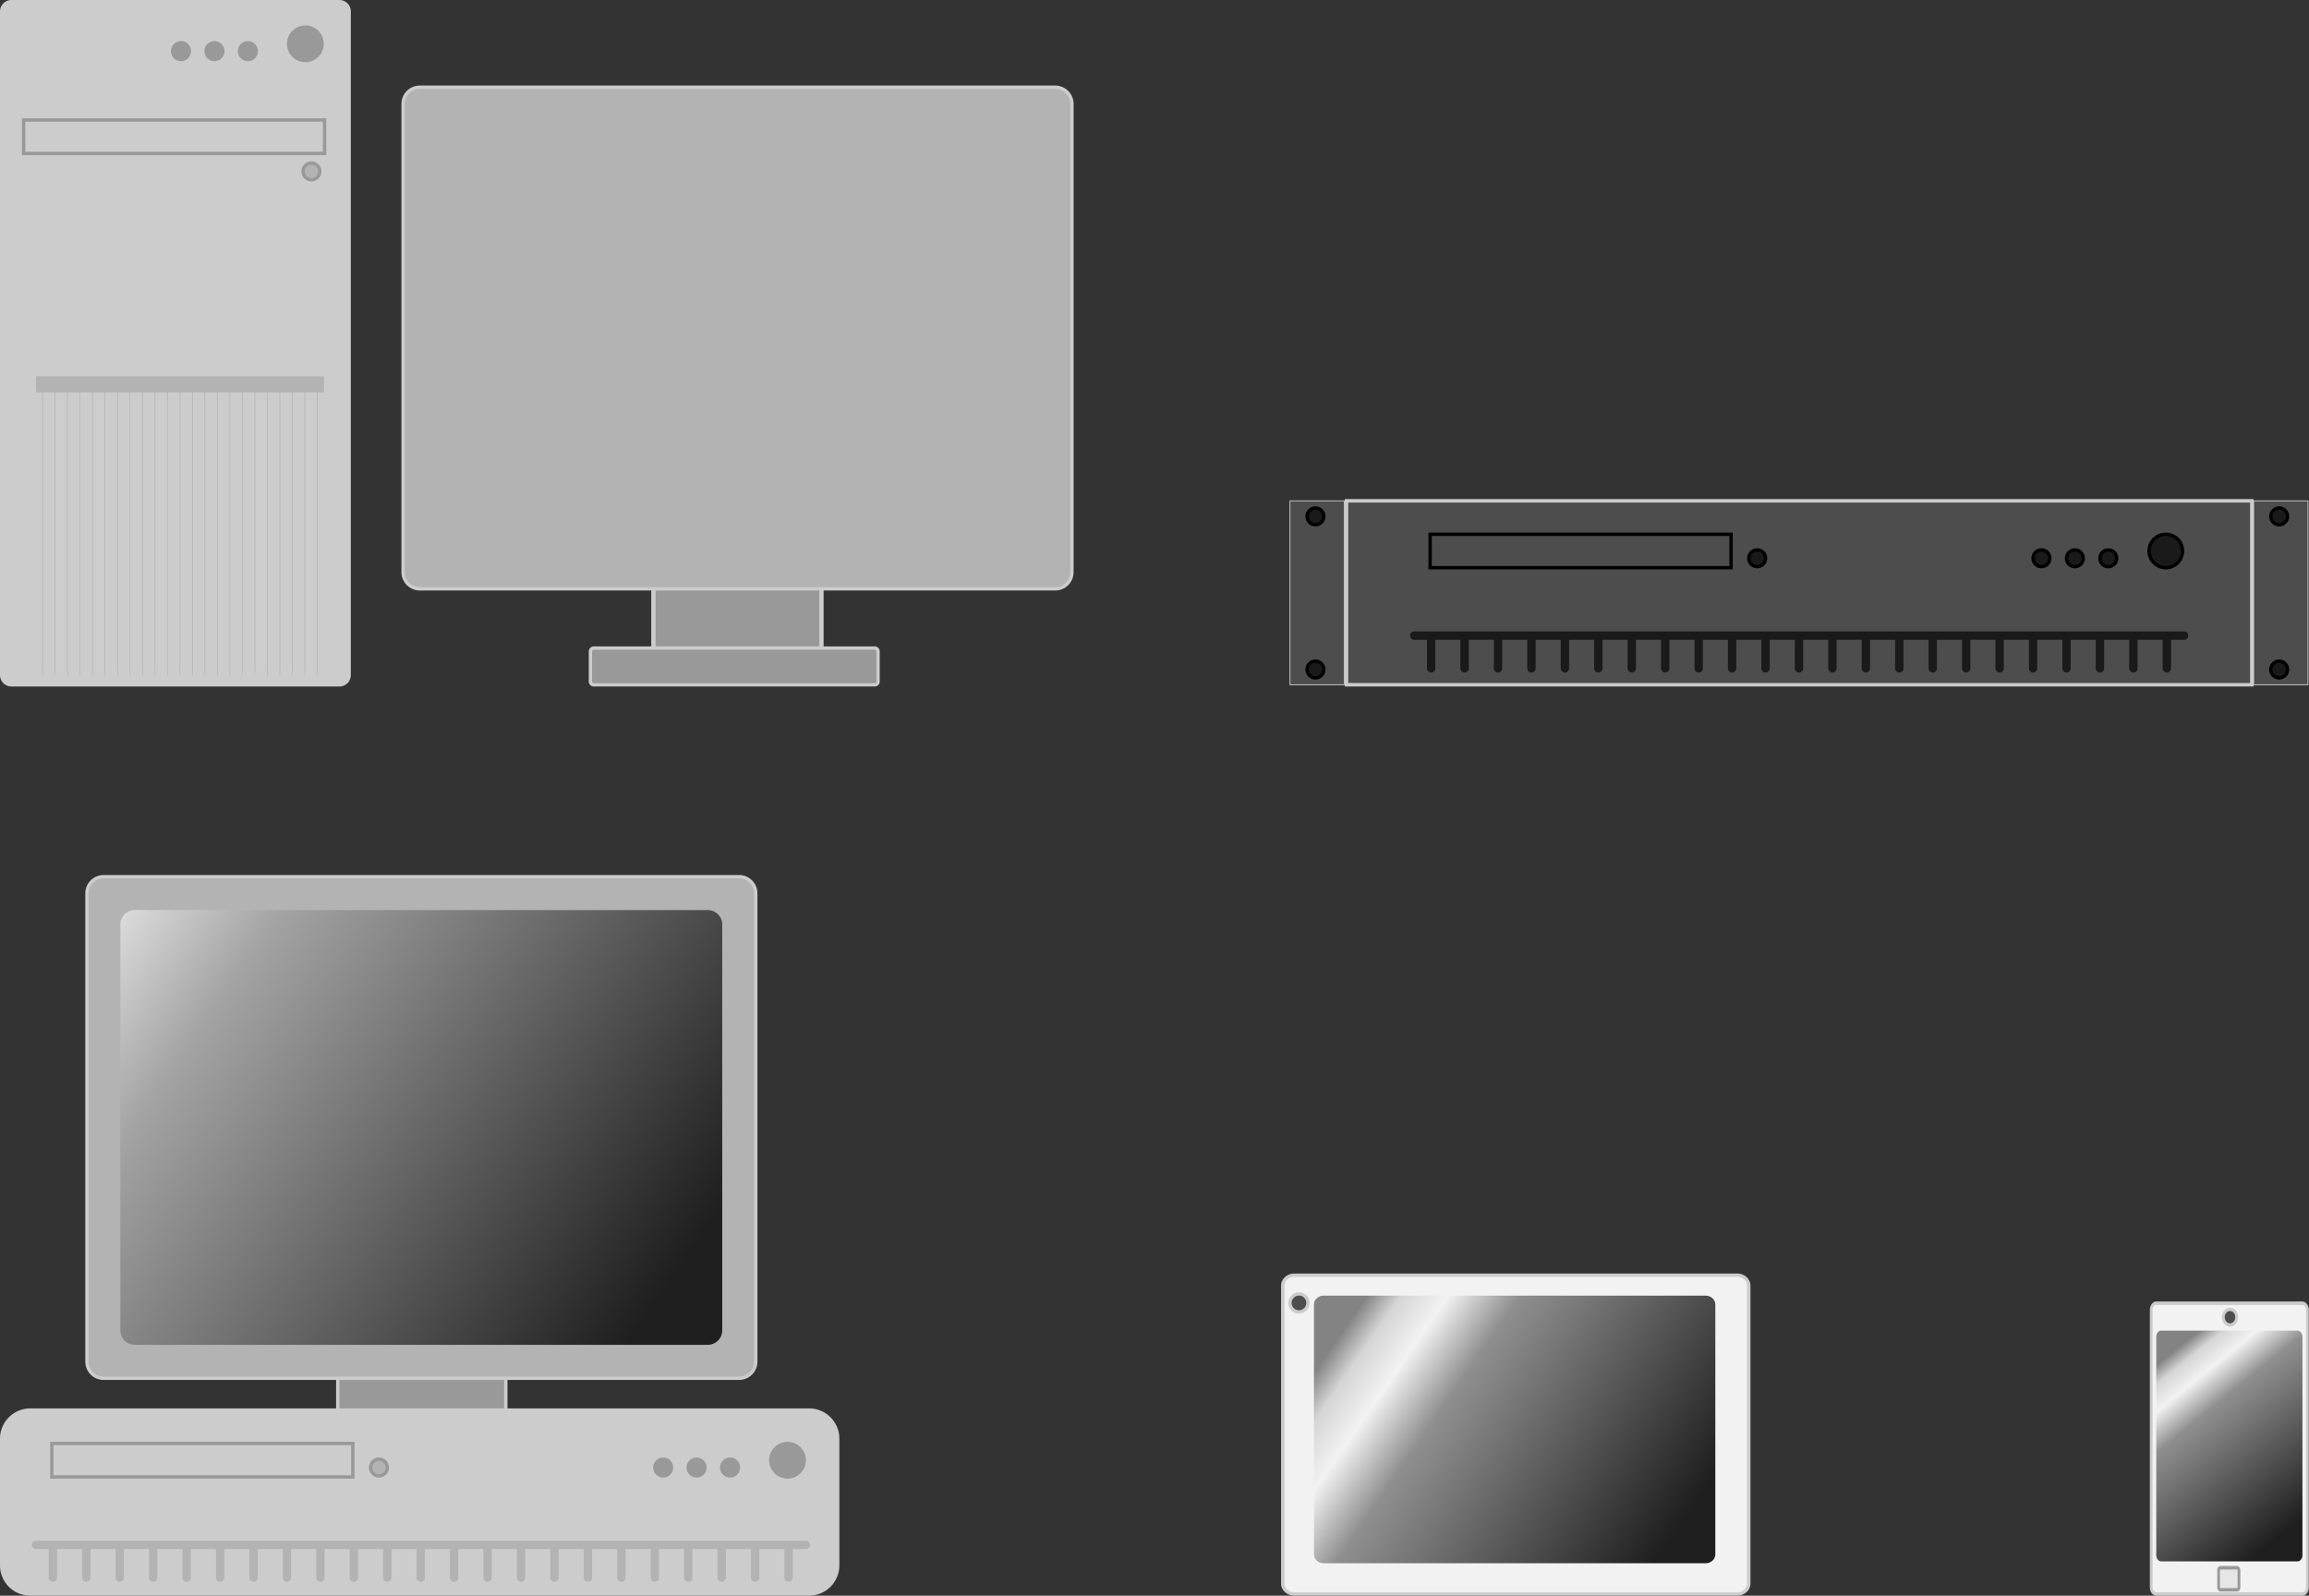
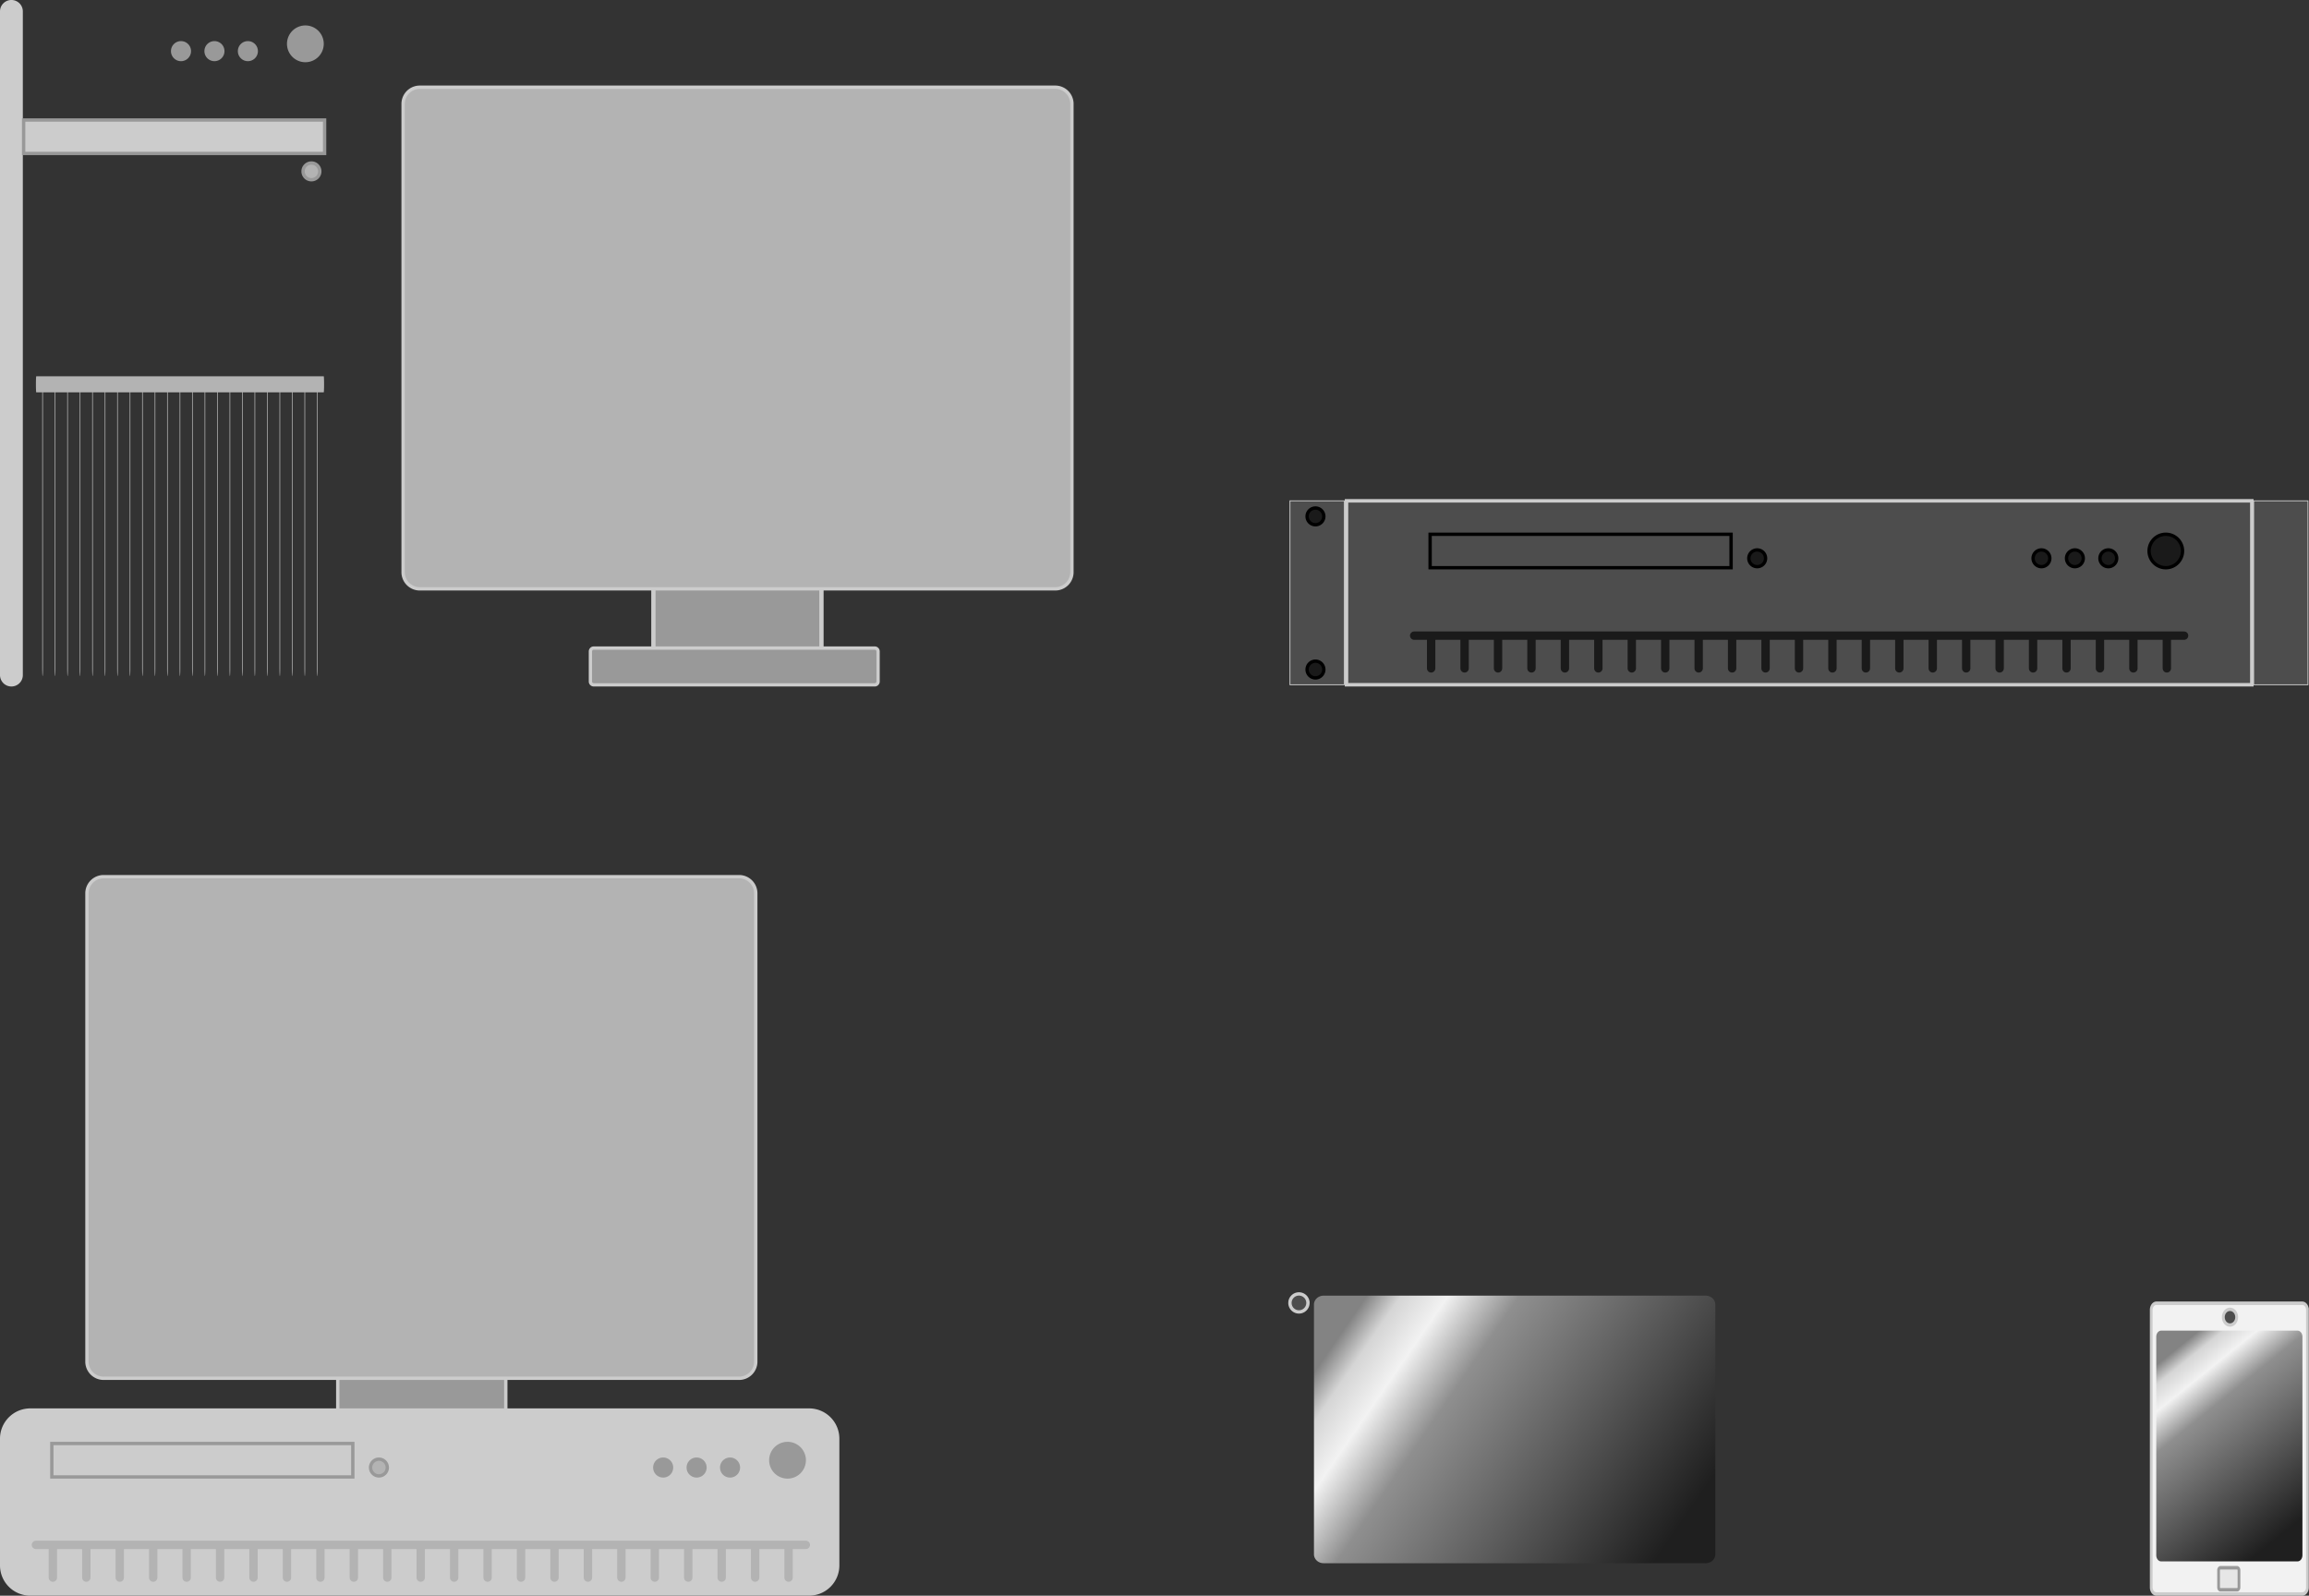
<svg xmlns="http://www.w3.org/2000/svg" xmlns:xlink="http://www.w3.org/1999/xlink" viewBox="0 0 583.63 403.32">
  <rect x="0" y="0" width="583.63" height="403.32" fill="#333333" stroke="none" />
  <defs>
    <linearGradient id="a">
      <stop offset="0" stop-color="#f1f1f1" />
      <stop offset=".256" stop-color="#a3a3a3" />
      <stop offset="1" stop-color="#1f1f1f" />
    </linearGradient>
    <linearGradient id="b" y2="46.362" xlink:href="#a" gradientUnits="userSpaceOnUse" x2="75" y1="22.262" x1="39.9" />
    <linearGradient id="c" y2="46.362" gradientUnits="userSpaceOnUse" x2="75" y1="27.262" x1="44.9">
      <stop offset="0" stop-color="#838383" />
      <stop offset=".073" stop-color="#d5d5d5" />
      <stop offset=".173" stop-color="#f2f2f2" />
      <stop offset=".325" stop-color="#8f8f8f" />
      <stop offset="1" stop-color="#1f1f1f" />
    </linearGradient>
    <linearGradient id="d" y2="46.362" gradientUnits="userSpaceOnUse" x2="75" gradientTransform="translate(0 -75.724)" y1="27.262" x1="44.9">
      <stop offset="0" stop-color="#838383" />
      <stop offset=".073" stop-color="#d5d5d5" />
      <stop offset=".173" stop-color="#f2f2f2" />
      <stop offset=".325" stop-color="#8f8f8f" />
      <stop offset="1" stop-color="#1f1f1f" />
    </linearGradient>
  </defs>
  <path d="M89.599 343.762h34.022a4.217 4.217 0 014.226 4.226v8.017a4.217 4.217 0 01-4.226 4.227H89.599a4.217 4.217 0 01-4.227-4.227v-8.017a4.217 4.217 0 014.227-4.226z" fill-rule="evenodd" color="#000" stroke="#ccc" stroke-linecap="round" stroke-width=".845" fill="#999" />
  <g fill-rule="evenodd" color="#000">
    <path d="M26.204 221.588h160.6a4.217 4.217 0 014.226 4.226v118.337a4.217 4.217 0 01-4.227 4.226H26.204a4.217 4.217 0 01-4.226-4.226V225.814a4.217 4.217 0 014.226-4.226z" stroke="#ccc" stroke-width=".845" fill="#b3b3b3" />
-     <path d="M42.867 24.362h34.267c.479 0 .866.387.866.867v24.267c0 .48-.387.867-.867.867H42.866a.866.866 0 01-.866-.867V25.229c0-.48.387-.867.867-.867z" fill="url(#b)" transform="translate(-147.074 127.08) scale(4.226)" />
  </g>
  <path d="M7.667 356.407H204.49a7.232 7.232 0 017.249 7.244v31.999a7.23 7.23 0 01-7.246 7.245H7.67a7.223 7.223 0 01-7.248-7.24v-31.999a7.23 7.23 0 017.245-7.245z" fill-rule="evenodd" color="#000" stroke="#ccc" stroke-width=".845" fill="#ccc" />
  <path d="M13.102 364.86h76.074v8.452H13.102z" fill-rule="evenodd" color="#000" stroke="#999" stroke-linecap="square" stroke-width=".845" fill="#ccc" />
  <path d="M97.893 370.935a2.113 2.113 0 11-4.227 0 2.113 2.113 0 014.227 0z" fill-rule="evenodd" color="#000" stroke="#999" stroke-linecap="square" stroke-width=".845" fill="#b3b3b3" />
  <path d="M203.286 369.086a4.226 4.226 0 11-8.453 0 4.226 4.226 0 018.453 0zM186.643 370.935a2.113 2.113 0 11-4.227 0 2.113 2.113 0 014.227 0zM178.19 370.935a2.113 2.113 0 11-4.226 0 2.113 2.113 0 014.226 0zM169.738 370.935a2.113 2.113 0 11-4.227 0 2.113 2.113 0 014.227 0z" fill-rule="evenodd" color="#000" stroke="#999" stroke-linecap="square" stroke-width=".845" fill="#999" />
  <g stroke-width=".5" stroke="#b3b3b3" stroke-linecap="round" fill="none">
    <path d="M9.075 390.484h194.608M13.365 390.484v8.274M21.817 390.484v8.274M30.27 390.484v8.274M38.722 390.484v8.274M47.175 390.484v8.274M55.628 390.484v8.274M64.08 390.484v8.274M114.796 390.484v8.274M72.533 390.484v8.274M140.154 390.484v8.274M131.7 390.484v8.274M123.248 390.484v8.274M106.343 390.484v8.274M97.89 390.484v8.274M80.985 390.484v8.274M89.438 390.484v8.274M148.606 390.484v8.274M157.059 390.484v8.274M165.511 390.484v8.274M173.964 390.484v8.274M182.417 390.484v8.274M190.87 390.484v8.274M199.322 390.484v8.274" stroke-width="2.113" />
  </g>
  <g stroke-width=".1" fill-rule="evenodd" color="#000">
    <g stroke-width=".156">
-       <path d="M40.237 22.366h39.726c.572 0 1.033.46 1.033 1.033v28.926a1.03 1.03 0 01-1.033 1.033H40.237a1.03 1.03 0 01-1.033-1.033V23.4c0-.572.46-1.033 1.033-1.033z" stroke="#ccc" stroke-width=".312" fill="#f2f2f2" transform="matrix(2.818 0 0 2.601 213.766 264.124)" />
      <path d="M42.867 24.362h34.267c.479 0 .866.387.866.867v24.267c0 .48-.387.867-.867.867H42.866a.866.866 0 01-.866-.867V25.229c0-.48.387-.867.867-.867z" fill="url(#c)" transform="matrix(2.818 0 0 2.601 213.766 264.124)" />
    </g>
    <path d="M330.603 329.327a2.275 2.275 0 11-4.551 0 2.275 2.275 0 014.55 0z" stroke="#ccc" stroke-linecap="round" stroke-width=".845" fill="#4d4d4d" />
  </g>
  <g stroke-width=".1">
    <g stroke-width=".174" fill-rule="evenodd" color="#000">
      <path transform="matrix(0 1.62 -1.274 0 611.732 268.293)" d="M38.76 22.366h43.294c.572 0 1.033.46 1.033 1.033v28.926a1.03 1.03 0 01-1.033 1.033H38.76a1.03 1.03 0 01-1.033-1.033V23.4c0-.572.46-1.033 1.033-1.033z" stroke="#ccc" stroke-width=".543" fill="#f2f2f2" />
      <path transform="matrix(0 1.62 1.274 0 611.732 268.293)" d="M42.967-52.362h34.067c.536 0 .967.431.967.967v27.066a.965.965 0 01-.967.966H42.967A.965.965 0 0142-24.33v-27.066c0-.535.431-.966.967-.966z" fill="url(#d)" />
      <path transform="matrix(1.274 0 0 1.62 611.732 268.293)" d="M-39.62 78.997h3.294c.207 0 .374.167.374.373v2.69a.373.373 0 01-.374.374h-3.294a.373.373 0 01-.374-.374v-2.69c0-.206.167-.373.374-.373z" stroke="#999" stroke-width=".543" fill="#e6e6e6" />
      <path transform="matrix(0 3.675 -3.13 0 657.394 -21.807)" d="M97.065 29.946a.538.538 0 11-1.077 0 .538.538 0 011.077 0z" stroke="#ccc" stroke-linecap="round" stroke-width=".23" fill="#4d4d4d" />
    </g>
  </g>
  <g>
    <path d="M340.348 126.589H569.18v46.489H340.348z" fill-rule="evenodd" color="#000" stroke="#ccc" stroke-width=".879" fill="#4d4d4d" />
    <path d="M361.48 135.041h76.073v8.453h-76.074z" fill-rule="evenodd" color="#000" stroke="#000" stroke-linecap="square" stroke-width=".845" fill="#4d4d4d" />
    <path d="M446.27 141.116a2.113 2.113 0 11-4.227 0 2.113 2.113 0 014.227 0zM551.663 139.267a4.226 4.226 0 11-8.453 0 4.226 4.226 0 018.453 0zM535.02 141.116a2.113 2.113 0 11-4.227 0 2.113 2.113 0 014.227 0zM526.567 141.116a2.113 2.113 0 11-4.226 0 2.113 2.113 0 014.226 0zM518.115 141.116a2.113 2.113 0 11-4.227 0 2.113 2.113 0 014.227 0z" fill-rule="evenodd" color="#000" stroke="#000" stroke-linecap="square" stroke-width=".845" fill="#1a1a1a" />
    <g stroke="#1a1a1a" stroke-width=".5" stroke-linecap="round" fill="none">
      <path d="M357.452 160.665H552.06M361.741 160.665v8.275M370.194 160.665v8.275M378.647 160.665v8.275M387.1 160.665v8.275M395.552 160.665v8.275M404.004 160.665v8.275M412.457 160.665v8.275M463.173 160.665v8.275M420.91 160.665v8.275M488.53 160.665v8.275M480.078 160.665v8.275M471.625 160.665v8.275M454.72 160.665v8.275M446.267 160.665v8.275M429.362 160.665v8.275M437.815 160.665v8.275M496.983 160.665v8.275M505.436 160.665v8.275M513.888 160.665v8.275M522.34 160.665v8.275M530.793 160.665v8.275M539.246 160.665v8.275M547.699 160.665v8.275" stroke-width="2.113" />
    </g>
    <path d="M569.646 126.589h13.717v46.489h-13.717z" fill-rule="evenodd" color="#000" stroke="#ccc" stroke-width=".216" fill="#4d4d4d" />
-     <path d="M578.204 130.519a2.113 2.113 0 11-4.226 0 2.113 2.113 0 014.226 0zM578.204 169.232a2.113 2.113 0 11-4.226 0 2.113 2.113 0 014.226 0z" fill-rule="evenodd" color="#000" stroke="#000" stroke-linecap="square" stroke-width=".845" fill="#1a1a1a" />
    <path d="M326.055 126.589h13.717v46.489h-13.717z" fill-rule="evenodd" color="#000" stroke="#ccc" stroke-width=".216" fill="#4d4d4d" />
    <path d="M334.613 130.519a2.113 2.113 0 11-4.227 0 2.113 2.113 0 014.227 0zM334.613 169.232a2.113 2.113 0 11-4.227 0 2.113 2.113 0 014.227 0z" fill-rule="evenodd" color="#000" stroke="#000" stroke-linecap="square" stroke-width=".845" fill="#1a1a1a" />
  </g>
  <g>
-     <path d="M2.887.522H85.79a2.356 2.356 0 012.36 2.36v167.751a2.356 2.356 0 01-2.36 2.36H2.887a2.361 2.361 0 01-2.363-2.362V2.881A2.356 2.356 0 012.885.521z" fill-rule="evenodd" color="#000" stroke="#ccc" stroke-width="1.048" fill="#ccc" />
+     <path d="M2.887.522a2.356 2.356 0 012.36 2.36v167.751a2.356 2.356 0 01-2.36 2.36H2.887a2.361 2.361 0 01-2.363-2.362V2.881A2.356 2.356 0 012.885.521z" fill-rule="evenodd" color="#000" stroke="#ccc" stroke-width="1.048" fill="#ccc" />
    <path d="M5.976 30.334H82.05v8.453H5.976z" fill-rule="evenodd" color="#000" stroke="#999" stroke-linecap="square" stroke-width=".845" fill="#ccc" />
    <path d="M80.831 43.318a2.113 2.113 0 11-4.226 0 2.113 2.113 0 014.226 0z" fill-rule="evenodd" color="#000" stroke="#999" stroke-linecap="square" stroke-width=".845" fill="#b3b3b3" />
    <path d="M81.411 11.08a4.226 4.226 0 11-8.452 0 4.226 4.226 0 018.452 0zM64.77 12.926a2.113 2.113 0 11-4.226 0 2.113 2.113 0 014.226 0zM56.318 12.926a2.113 2.113 0 11-4.227 0 2.113 2.113 0 014.227 0zM47.863 12.926a2.113 2.113 0 11-4.226 0 2.113 2.113 0 014.226 0z" fill-rule="evenodd" color="#000" stroke="#999" stroke-linecap="square" stroke-width=".845" fill="#999" />
    <g stroke-width=".111" stroke="#b3b3b3" stroke-linecap="round" fill="none">
      <path d="M37.047 60.425h46.047M38.062 60.425v1.958M40.062 60.425v1.958M42.062 60.425v1.958M44.062 60.425v1.958M46.062 60.425v1.958M48.062 60.425v1.958M50.062 60.425v1.958M62.062 60.425v1.958M52.062 60.425v1.958M68.062 60.425v1.958M66.062 60.425v1.958M64.062 60.425v1.958M60.062 60.425v1.958M58.062 60.425v1.958M54.062 60.425v1.958M56.062 60.425v1.958M70.062 60.425v1.958M72.062 60.425v1.958M74.062 60.425v1.958M76.062 60.425v1.958M78.062 60.425v1.958M80.062 60.425v1.958M82.062 60.425v1.958" transform="matrix(1.578 0 0 36.63 -49.295 -2116.233)" />
    </g>
    <g fill-rule="evenodd" color="#000">
      <path d="M167.653 145.12h37.48a2.492 2.492 0 012.498 2.498v22.449a2.492 2.492 0 01-2.498 2.497h-37.48a2.492 2.492 0 01-2.497-2.497v-22.449a2.492 2.492 0 012.497-2.497z" stroke="#ccc" stroke-linecap="round" stroke-width="1.09" fill="#999" />
      <path d="M106.118 22.047h160.6a4.217 4.217 0 014.226 4.226v118.336a4.217 4.217 0 01-4.226 4.227h-160.6a4.217 4.217 0 01-4.226-4.227V26.273a4.217 4.217 0 014.226-4.226z" stroke="#ccc" stroke-width=".845" fill="#b3b3b3" />
-       <path d="M42.867 24.362h34.267c.479 0 .866.387.866.867v24.267c0 .48-.387.867-.867.867H42.866a.866.866 0 01-.866-.867V25.229c0-.48.387-.867.867-.867z" fill="url(#b)" transform="translate(-67.16 -72.462) scale(4.226)" />
      <path d="M150.08 163.805H221.1c.469 0 .846.377.846.846v7.605a.844.844 0 01-.846.847H150.08a.844.844 0 01-.846-.847v-7.605c0-.468.378-.846.846-.846z" stroke="#ccc" stroke-linecap="round" stroke-width=".833" fill="#999" />
    </g>
  </g>
</svg>